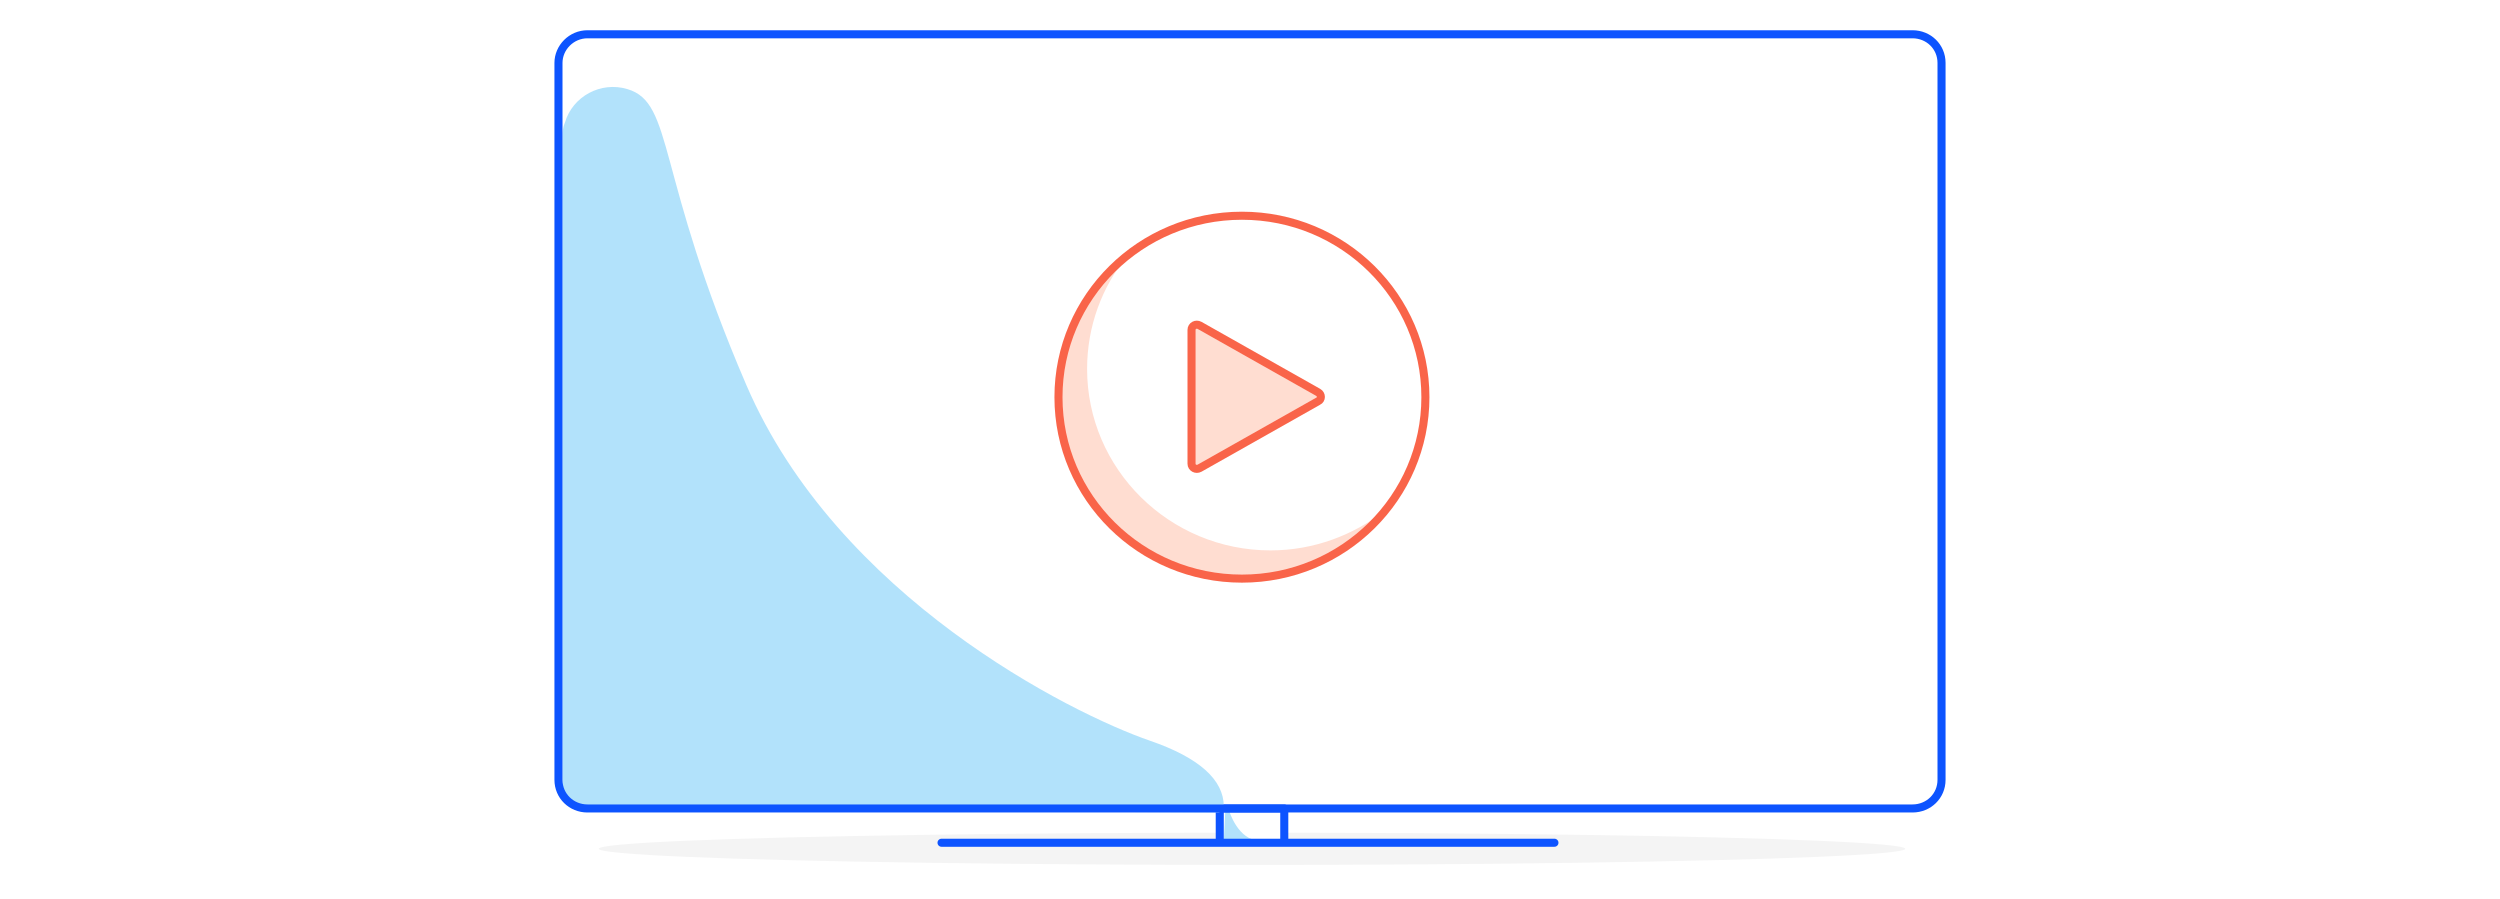
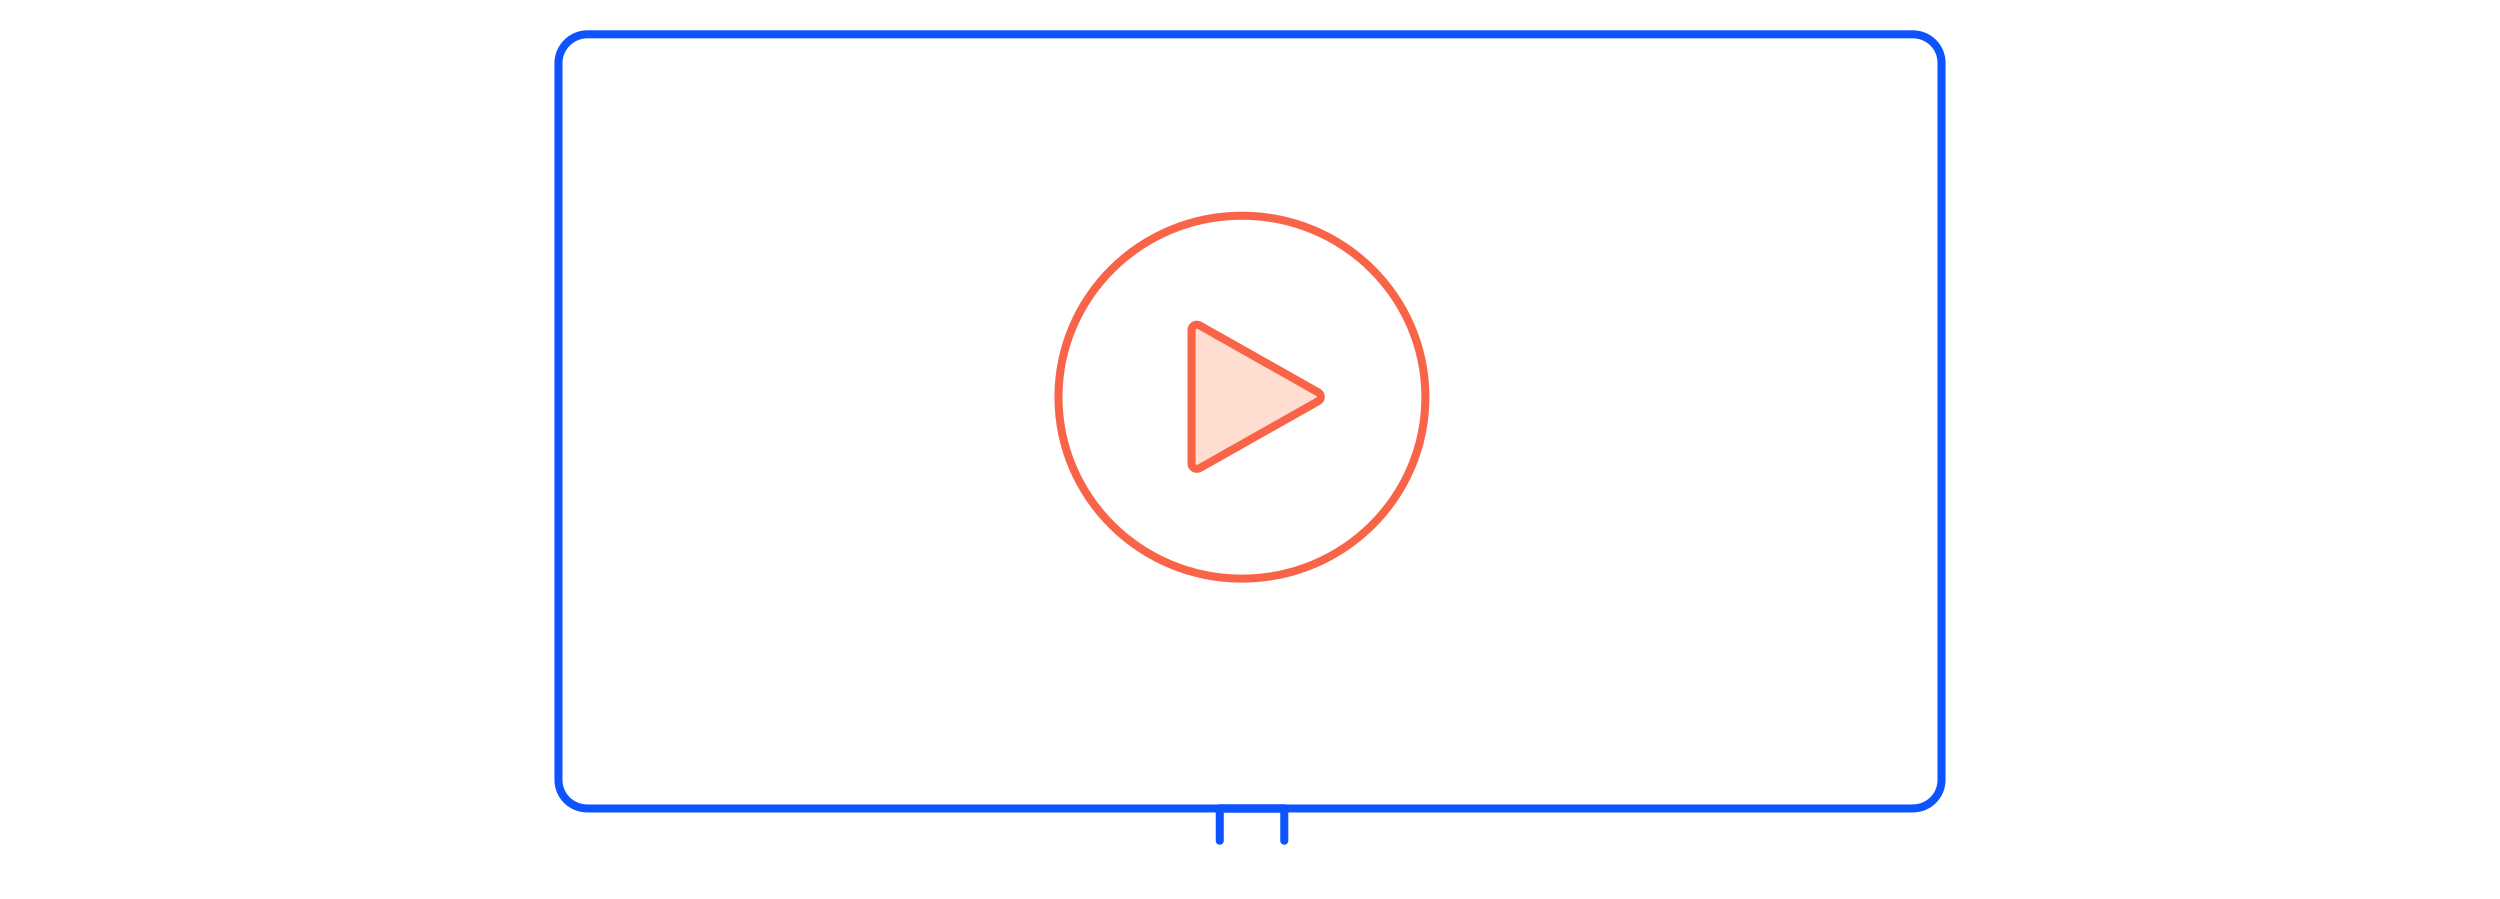
<svg xmlns="http://www.w3.org/2000/svg" version="1.1" id="Layer_1" x="0px" y="0px" viewBox="0 0 620 223" style="enable-background:new 0 0 620 223;" xml:space="preserve">
  <style type="text/css">
	.st0{fill:#FFFFFF;}
	.st1{fill:#F4F4F4;}
	.st2{fill:#B2E2FB;}
	.st3{fill:none;stroke:#0D54FF;stroke-width:2;stroke-linecap:round;stroke-linejoin:round;}
	.st4{fill-rule:evenodd;clip-rule:evenodd;fill:#B2E2FB;}
	.st5{fill:#FFDDD1;stroke:#F96449;stroke-width:2;stroke-linecap:round;stroke-linejoin:round;}
	.st6{fill:#FFDDD1;}
	.st7{fill:none;stroke:#F96449;stroke-width:2;stroke-linecap:round;stroke-linejoin:round;}
</style>
  <g id="Surface">
    <rect class="st0" width="620" height="223" />
  </g>
  <g id="Background">
-     <ellipse id="Oval" class="st1" cx="310.5" cy="210.5" rx="162" ry="4" />
-   </g>
+     </g>
  <g id="Foreground">
    <path id="Path" class="st0" d="M145.7,8.5h328.6c4,0,7.2,3.1,7.2,7.1v177.8c0,4-3.2,7.1-7.2,7.1H145.7c-4,0-7.2-3.1-7.2-7.1V15.6   C138.5,11.8,141.7,8.5,145.7,8.5z" />
    <polyline id="Path-2" class="st0" points="302.5,208.5 302.5,200.5 318.5,200.5 318.5,208.5  " />
-     <path id="Path-3" class="st2" d="M304.8,201c0,0,2.2,7.5,7.7,7.5h-9l0.4-8h1.2L304.8,201L304.8,201L304.8,201z" />
    <polyline id="Path-4" class="st3" points="302.5,208.5 302.5,200.5 318.5,200.5 318.5,208.5  " />
-     <line id="Path-5" class="st3" x1="233.5" y1="209" x2="385.5" y2="209" />
-     <path id="Path-6" class="st4" d="M139.5,33.8v161.9c0,0.8,3.4,4.9,4.3,4.9l158.2,0.9c0.8,0,1.5-0.7,1.5-1.5l0,0   c0-6.6-6.1-12.1-18.3-16.3c-19.7-6.8-77.5-35.7-100.1-88.2s-17.9-70-29.5-73.4l0,0c-6.6-2-13.6,1.8-15.5,8.3   C139.6,31.5,139.5,32.7,139.5,33.8L139.5,33.8L139.5,33.8z" />
    <path id="Path-7" class="st3" d="M145.7,8.5h328.6c4,0,7.2,3.1,7.2,7.1v177.8c0,4-3.2,7.1-7.2,7.1H145.7c-4,0-7.2-3.1-7.2-7.1V15.6   C138.5,11.8,141.7,8.5,145.7,8.5z" />
    <path id="Path-8" class="st5" d="M295.5,98.5V81.8c0-1,1.1-1.6,2-1.1l14.7,8.3l14.7,8.3c0.9,0.5,0.9,1.8,0,2.2l-14.7,8.3l-14.7,8.3   c-0.9,0.5-2-0.1-2-1.1V98.5L295.5,98.5L295.5,98.5z" />
    <g id="Group">
-       <path id="Path-9" class="st6" d="M315.1,136.5c-25.1,0-45.5-20.2-45.5-45c0-10.6,3.7-20.4,10-28.1c-10.4,8.2-17.1,20.9-17.1,35.1    c0,24.8,20.4,45,45.5,45c14.3,0,27.1-6.6,35.5-16.9C335.7,132.7,325.8,136.5,315.1,136.5L315.1,136.5L315.1,136.5z" />
      <ellipse id="Oval-2" class="st7" cx="308" cy="98.5" rx="45.5" ry="45" />
    </g>
  </g>
</svg>